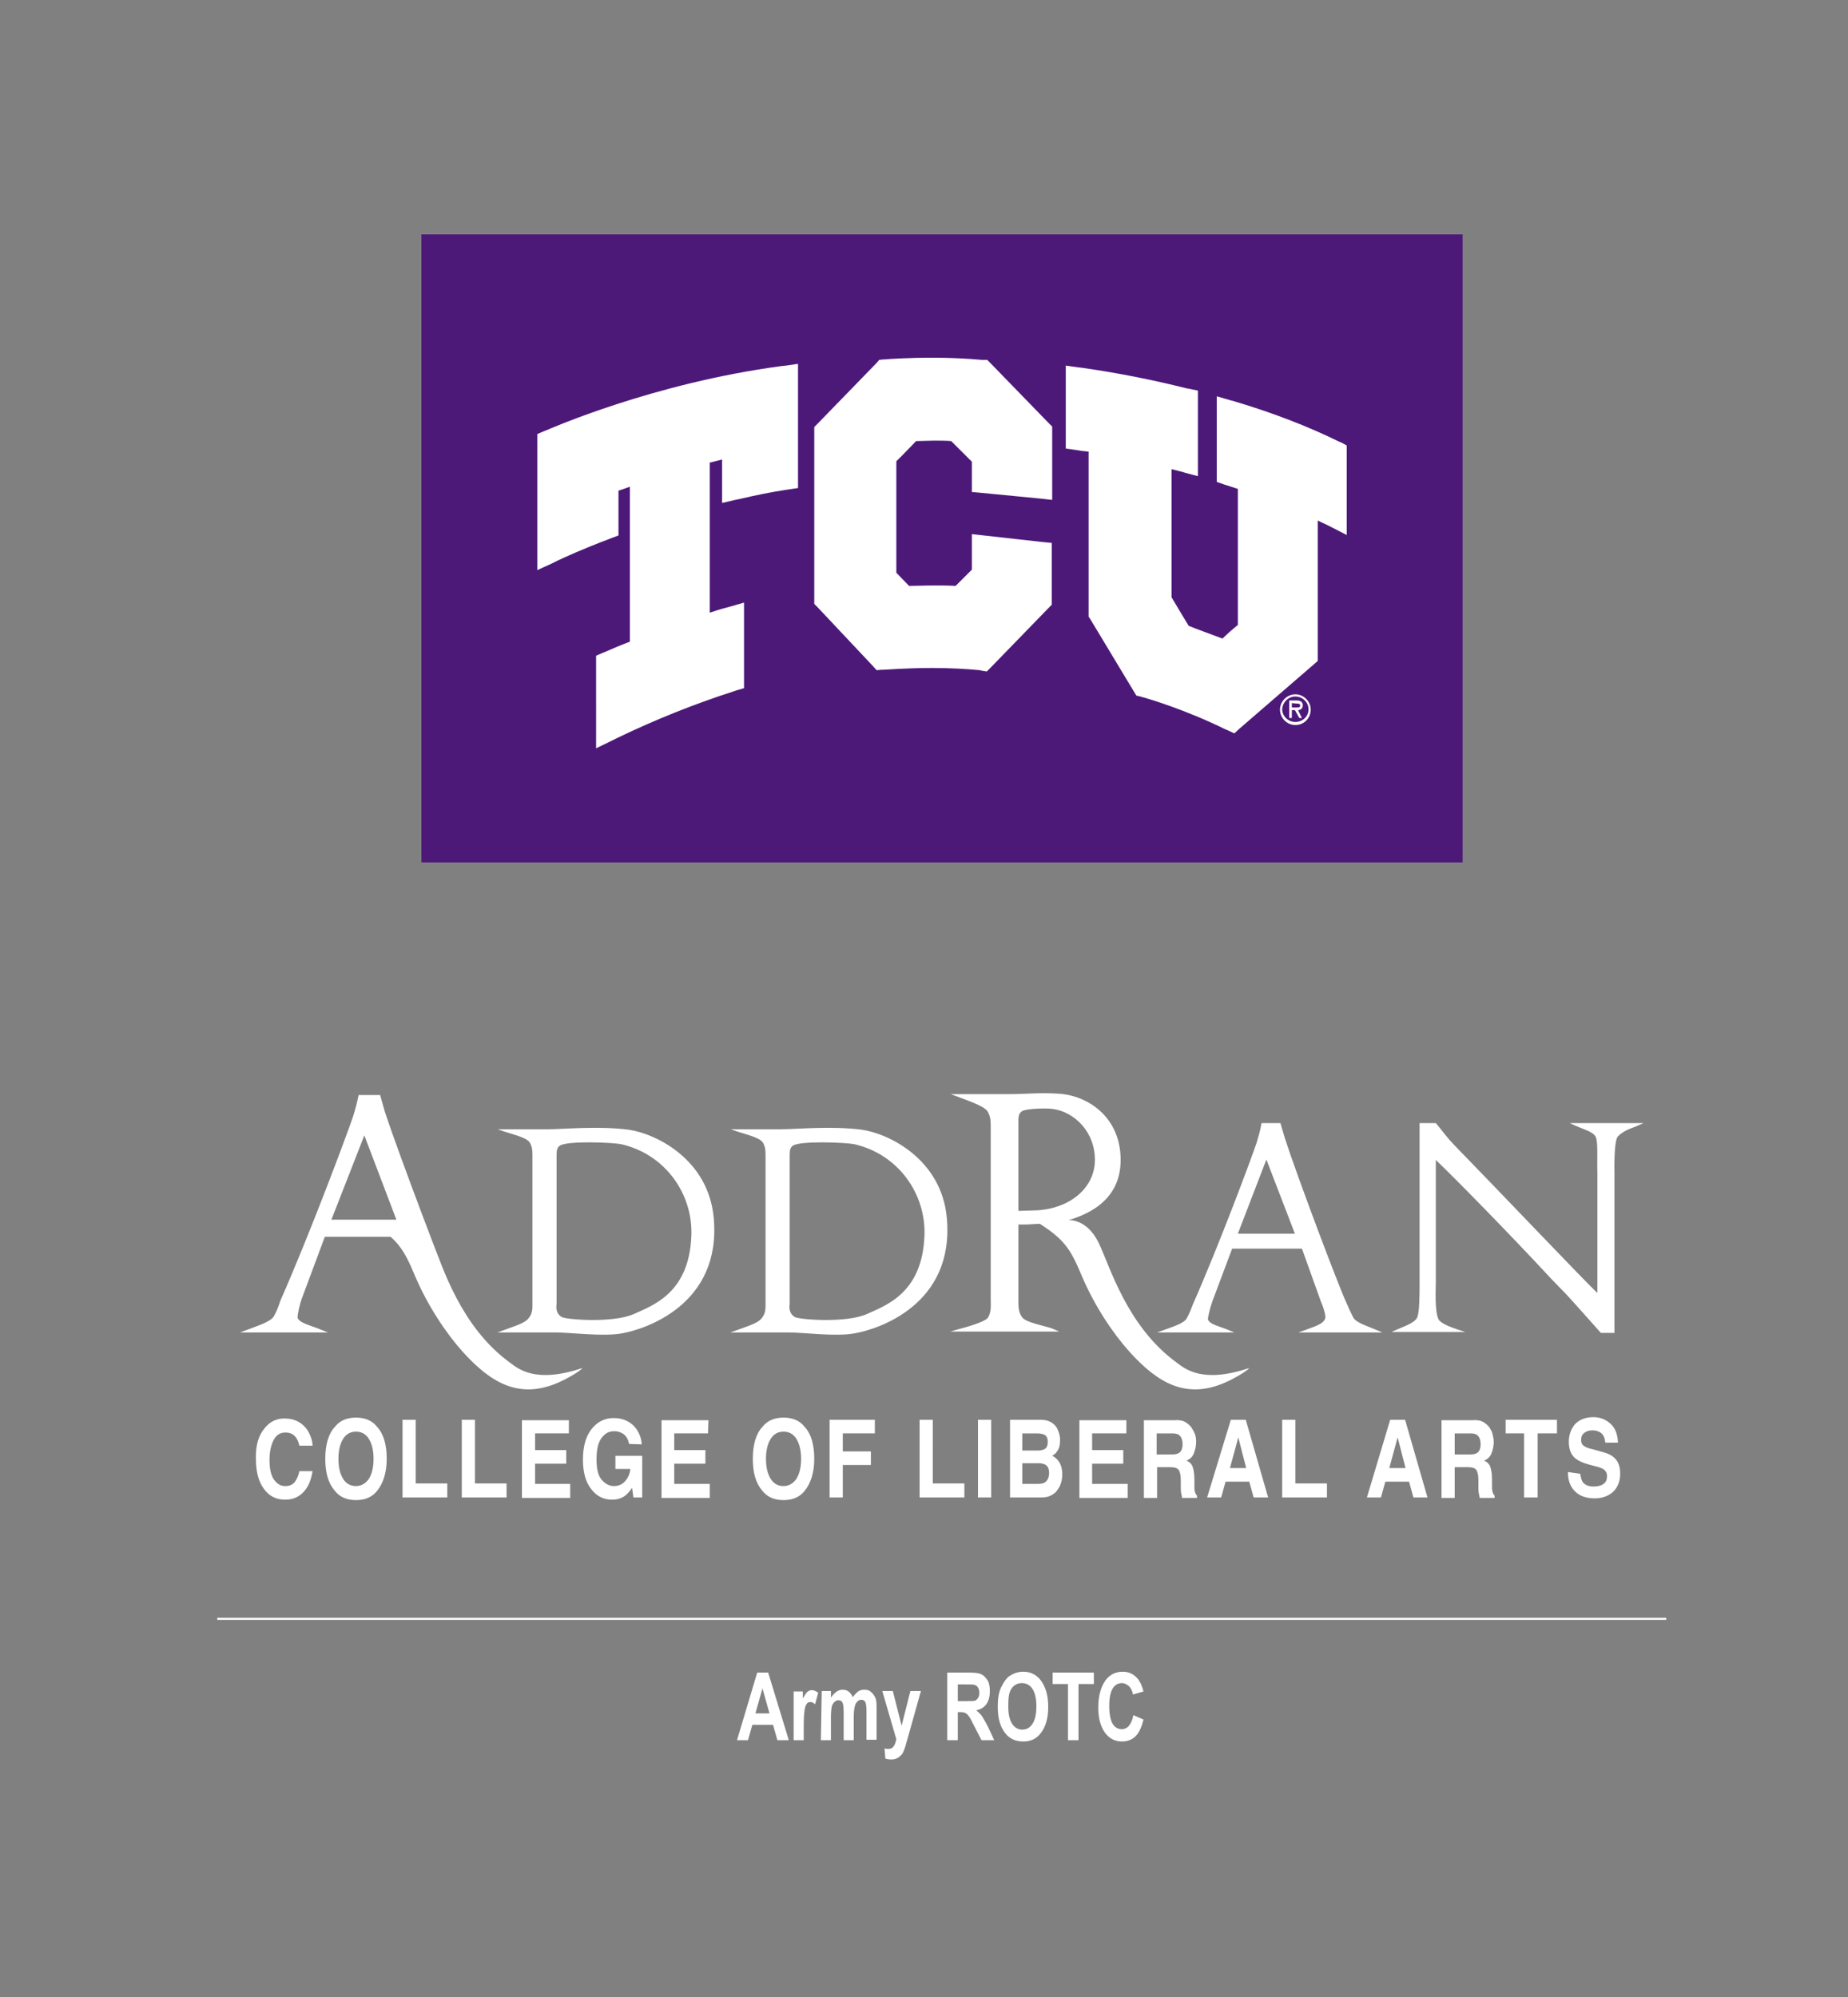
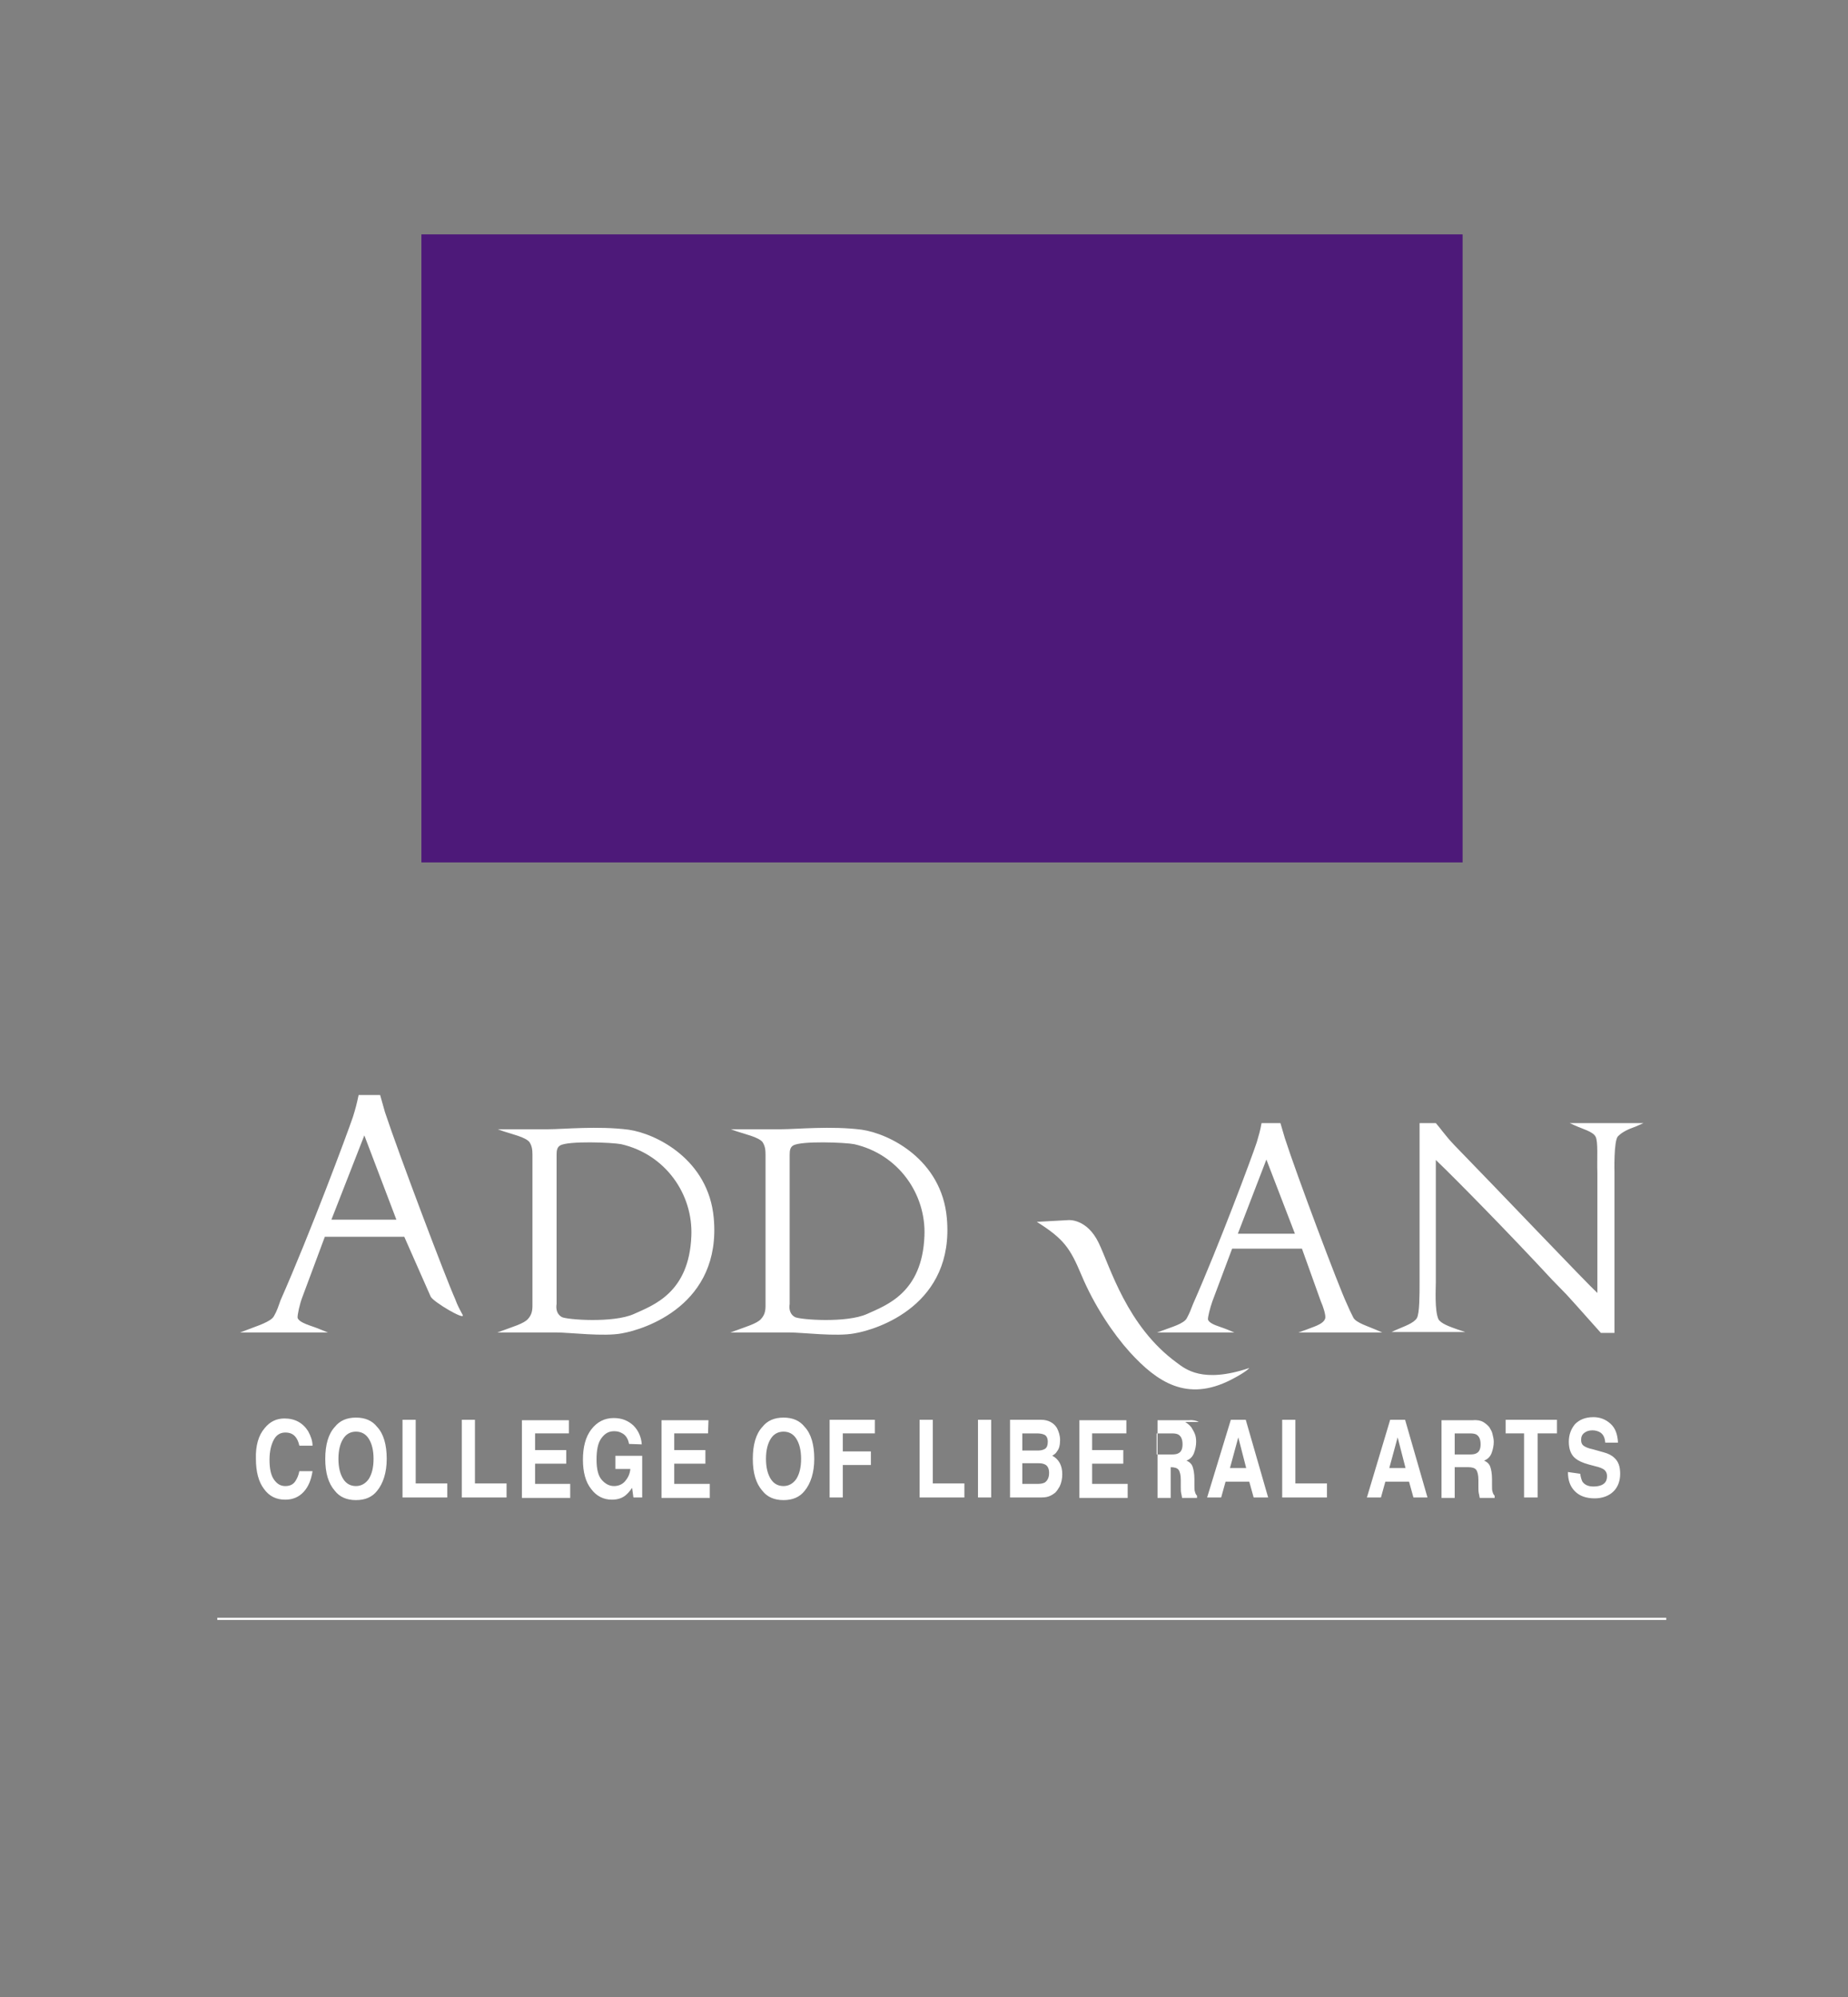
<svg xmlns="http://www.w3.org/2000/svg" version="1.1" id="Layer_2_00000042701212220711677430000008987749218607936129_" x="0" y="0" viewBox="0 0 421 455.1" style="enable-background:new 0 0 421 455.1" xml:space="preserve">
  <rect x="0" y="0" width="421" height="455.1" fill="#808080" stroke="none" />
  <style>.st0{fill:#fff}</style>
-   <path class="st0" d="M49.5 368.6h330.1v.5H49.5zM60.3 325.4c1.2-1.5 2.7-2.2 4.5-2.2 2.4 0 4.2 1 5.4 2.9.6 1.1 1 2.2 1 3.3h-3c-.2-.9-.5-1.5-.8-1.9-.6-.8-1.4-1.1-2.4-1.1-1.1 0-2 .5-2.6 1.6-.6 1.1-1 2.6-1 4.6 0 2 .3 3.5 1 4.5s1.5 1.5 2.6 1.5 1.9-.4 2.4-1.3c.3-.5.6-1.1.8-2.1h3c-.3 1.9-.9 3.5-2 4.7-1.1 1.2-2.5 1.8-4.2 1.8-2.1 0-3.7-.8-4.9-2.5-1.2-1.6-1.8-3.9-1.8-6.8-.1-3 .6-5.4 2-7zM85.9 339.7c-1.1 1.4-2.7 2.1-4.8 2.1-2.1 0-3.7-.7-4.8-2.1-1.5-1.7-2.2-4.1-2.2-7.3s.7-5.7 2.2-7.3c1.1-1.4 2.7-2.1 4.8-2.1 2.1 0 3.7.7 4.8 2.1 1.5 1.6 2.2 4.1 2.2 7.3 0 3.1-.8 5.6-2.2 7.3zM84 337c.7-1.1 1.1-2.6 1.1-4.6s-.4-3.5-1.1-4.6c-.7-1.1-1.7-1.6-2.9-1.6s-2.2.5-2.9 1.6c-.7 1.1-1.1 2.6-1.1 4.6 0 2 .4 3.5 1.1 4.6s1.7 1.6 2.9 1.6 2.2-.6 2.9-1.6zM91.7 323.5h3V338h7.2v3.2H91.7v-17.7zM105.2 323.5h3V338h7.2v3.2h-10.2v-17.7zM129.6 326.6h-7.7v3.8h7.1v3.1h-7.1v4.6h8v3.2h-11v-17.7h10.7v3zM143.3 329c-.2-1.2-.8-2.1-1.7-2.5-.5-.3-1.1-.4-1.7-.4-1.2 0-2.1.5-2.9 1.6-.8 1.1-1.1 2.7-1.1 4.9s.4 3.7 1.2 4.6c.8.9 1.7 1.4 2.8 1.4 1 0 1.9-.4 2.5-1.1.6-.7 1.1-1.6 1.2-2.8h-3.4v-3h6.1v9.5h-2l-.3-2.2c-.6.9-1.1 1.4-1.6 1.8-.8.6-1.8.9-3 .9-1.9 0-3.5-.8-4.7-2.4-1.3-1.6-1.9-3.9-1.9-6.7 0-2.9.6-5.2 1.9-6.9 1.3-1.7 3-2.6 5.1-2.6 1.9 0 3.3.6 4.5 1.7 1.1 1.1 1.8 2.6 1.9 4.3l-2.9-.1zM161.3 326.6h-7.7v3.8h7.1v3.1h-7.1v4.6h8.1v3.2h-11v-17.7h10.7l-.1 3zM183.3 339.7c-1.1 1.4-2.7 2.1-4.8 2.1-2.1 0-3.7-.7-4.8-2.1-1.5-1.7-2.2-4.1-2.2-7.3s.7-5.7 2.2-7.3c1.1-1.4 2.7-2.1 4.8-2.1 2.1 0 3.7.7 4.8 2.1 1.5 1.6 2.2 4.1 2.2 7.3 0 3.1-.8 5.6-2.2 7.3zm-1.9-2.7c.7-1.1 1.1-2.6 1.1-4.6s-.4-3.5-1.1-4.6c-.7-1.1-1.7-1.6-2.9-1.6s-2.2.5-2.9 1.6c-.7 1.1-1.1 2.6-1.1 4.6 0 2 .4 3.5 1.1 4.6s1.7 1.6 2.9 1.6 2.2-.6 2.9-1.6zM189 323.5h10.3v3.1H192v4.1h6.4v3.1H192v7.4h-3v-17.7zM209.5 323.5h3V338h7.2v3.2h-10.2v-17.7zM225.8 341.2h-3v-17.7h3v17.7zM240.8 325.4c.4.8.7 1.7.7 2.7 0 1.1-.2 2-.7 2.6-.2.4-.6.7-1.1 1 .7.3 1.3.9 1.7 1.6.4.7.6 1.6.6 2.6s-.2 2-.6 2.8c-.3.5-.6 1-1 1.4-.5.4-1 .7-1.6.9-.6.2-1.3.2-2.1.2h-6.6v-17.7h7.1c1.6 0 2.9.7 3.6 1.9zm-7.9 1.2v3.9h3.6c.6 0 1.1-.1 1.6-.4.4-.3.6-.8.6-1.6s-.3-1.4-.8-1.6c-.4-.2-1-.3-1.7-.3h-3.3zm0 6.8v4.7h3.6c.6 0 1.1-.1 1.5-.3.6-.4 1-1.1 1-2.2 0-.9-.3-1.6-.9-1.9-.4-.2-.8-.3-1.5-.3h-3.7zM256.5 326.6h-7.7v3.8h7.1v3.1h-7.1v4.6h8.1v3.2h-11v-17.7h10.7v3zM270 324c.5.3 1 .7 1.4 1.2.3.5.6 1 .8 1.5.2.5.3 1.1.3 1.8 0 .9-.2 1.8-.5 2.6s-.9 1.4-1.7 1.7c.7.3 1.2.8 1.4 1.4s.4 1.5.4 2.8v1.2c0 .8 0 1.4.1 1.6.1.5.3.8.5 1v.5h-3.4c-.1-.4-.1-.7-.2-1-.1-.5-.1-1-.1-1.5v-1.6c0-1.1-.2-1.9-.5-2.3s-.9-.6-1.8-.6h-3.1v7h-3v-17.7h7.1c1-.1 1.8.1 2.3.4zm-6.5 2.6v4.8h3.5c.7 0 1.2-.1 1.5-.3.6-.3.9-1 .9-2 0-1.1-.3-1.8-.9-2.2-.3-.2-.8-.3-1.5-.3h-3.5zM280.4 323.5h3.4l5.1 17.7h-3.3l-1-3.6h-5.4l-1 3.6H275l5.4-17.7zm-.2 11h3.7l-1.8-7-1.9 7zM292.1 323.5h3V338h7.2v3.2h-10.2v-17.7zM316.7 323.5h3.4l5.1 17.7H322l-1-3.6h-5.4l-1 3.6h-3.2l5.3-17.7zm-.2 11h3.7l-1.8-7-1.9 7zM337.9 324c.5.3 1 .7 1.4 1.2.3.5.6 1 .7 1.5s.3 1.1.3 1.8c0 .9-.2 1.8-.5 2.6s-.9 1.4-1.7 1.7c.7.3 1.2.8 1.4 1.4s.4 1.5.4 2.8v1.2c0 .8 0 1.4.1 1.6.1.5.3.8.5 1v.5h-3.4c-.1-.4-.1-.7-.2-1-.1-.5-.1-1-.1-1.5v-1.6c0-1.1-.2-1.9-.5-2.3s-.9-.6-1.8-.6h-3.1v7h-3v-17.7h7.1c1.1-.1 1.9.1 2.4.4zm-6.5 2.6v4.8h3.5c.7 0 1.2-.1 1.5-.3.6-.3.9-1 .9-2 0-1.1-.3-1.8-.9-2.2-.3-.2-.8-.3-1.5-.3h-3.5zM354.7 323.5v3.1h-4.4v14.6h-3.1v-14.6H343v-3.1h11.7zM360 335.8c.1.8.3 1.4.5 1.8.5.7 1.3 1.1 2.5 1.1.7 0 1.3-.1 1.8-.3.9-.4 1.3-1 1.3-2.1 0-.6-.2-1-.6-1.4-.4-.3-1.1-.6-2-.8l-1.5-.4c-1.5-.4-2.5-.9-3.1-1.4-1-.8-1.5-2.1-1.5-3.8 0-1.6.5-2.9 1.4-4 1-1 2.3-1.6 4.2-1.6 1.5 0 2.8.5 3.9 1.5s1.6 2.4 1.7 4.3h-2.9c-.1-1.1-.4-1.8-1.1-2.3-.5-.3-1.1-.5-1.8-.5-.8 0-1.4.2-1.9.6-.5.4-.7.9-.7 1.6 0 .6.2 1.1.7 1.4.3.2.9.5 1.9.7l2.5.7c1.1.3 1.9.7 2.5 1.3.9.8 1.3 2 1.3 3.6s-.5 3-1.5 4-2.5 1.6-4.3 1.6c-1.9 0-3.4-.5-4.5-1.6s-1.6-2.5-1.6-4.4l2.8.4zM126.7 303.6h-13.4l1.4-.5c1.8-.7 4.7-1.5 5.6-2.6.8-.9 1-1.8 1-3v-34.4c0-1.1-.1-2-.7-2.9-.9-1.1-4-1.8-5.8-2.4l-1.4-.5h11.5c3.4 0 11.3-.8 18.3.1 6.3.9 18.2 6.8 19.4 20.1 1.8 19.8-15.7 25.4-20.9 26.3-4.1.8-11.9-.2-15-.2zm1.3-3.5c1.2.6 11.7 1.4 16.4-.7 4.4-2 12.6-4.8 13.1-17.8.4-9.5-5.9-18.6-16-20.9-2-.4-12.1-.8-13.9.3-.7.4-.8 1.2-.8 2.1v34c-.2 1.2.1 2.4 1.2 3zM179.8 303.6h-13.4l1.4-.5c1.8-.7 4.7-1.5 5.6-2.6.8-.9 1-1.8 1-3v-34.4c0-1.1-.1-2-.7-2.9-.9-1.1-4-1.8-5.8-2.4l-1.4-.5H178c3.4 0 11.3-.8 18.3.1 6.3.9 18.2 6.8 19.4 20.1 1.8 19.8-15.7 25.4-21 26.3-4.1.8-11.8-.2-14.9-.2zm1.3-3.5c1.2.6 11.7 1.4 16.4-.7 4.4-2 12.6-4.8 13.1-17.8.4-9.5-5.9-18.6-16-20.9-2-.4-12.1-.8-13.9.3-.7.4-.8 1.2-.8 2.1v34c-.2 1.2.1 2.4 1.2 3zM306.8 297c.5 1.2.9 2 1.5 3.2.6 1.2 3.4 2 5.2 2.8l1.4.6h-19.1l1.7-.6c1.4-.6 4-1.2 4.4-2.6.2-.7-.5-2.8-1-3.9l-4.3-12h-15.9l-4.5 12c-.5 1.4-1.1 3.7-1 4.2.5 1.1 2.6 1.5 4.3 2.2l1.7.7h-17.6l1.4-.5c1.8-.7 4.8-1.5 5.4-2.8.6-1.1.9-1.9 1.4-3.2 6-13.6 13.3-33.2 14.5-36.8.5-1.7.8-2.7 1.1-4.4h4.3c.4 1.3.6 2.1 1 3.4 2.7 8.4 12.3 33.9 14.1 37.7zM282 281.1h13l-6.5-16.9-6.5 16.9zM327.1 264.3v27.9c0 1.5-.3 6.4.6 8.4.6 1 2.6 1.7 4.3 2.3l1.8.6H317l1.1-.5c1.8-.8 4-1.5 4.7-2.7.6-1.1.6-5.3.6-8.1v-36.3h3.7c1 1.1 2.1 2.8 4.2 5 11 11.3 29.9 31.2 32.6 33.7v-27.4c-.1-3.2.2-7.1-.4-8.2-.6-1.2-3.1-1.8-4.8-2.6l-1.1-.5h16.8l-1.8.8c-1.7.6-3 1.2-4 2.2-1 1-.8 8.2-.8 8.2v36.6h-3.1c-10.6-11.9-6.6-7.4-11.1-12.1-10-10.8-22.3-23.3-26.5-27.3z" />
+   <path class="st0" d="M49.5 368.6h330.1v.5H49.5zM60.3 325.4c1.2-1.5 2.7-2.2 4.5-2.2 2.4 0 4.2 1 5.4 2.9.6 1.1 1 2.2 1 3.3h-3c-.2-.9-.5-1.5-.8-1.9-.6-.8-1.4-1.1-2.4-1.1-1.1 0-2 .5-2.6 1.6-.6 1.1-1 2.6-1 4.6 0 2 .3 3.5 1 4.5s1.5 1.5 2.6 1.5 1.9-.4 2.4-1.3c.3-.5.6-1.1.8-2.1h3c-.3 1.9-.9 3.5-2 4.7-1.1 1.2-2.5 1.8-4.2 1.8-2.1 0-3.7-.8-4.9-2.5-1.2-1.6-1.8-3.9-1.8-6.8-.1-3 .6-5.4 2-7zM85.9 339.7c-1.1 1.4-2.7 2.1-4.8 2.1-2.1 0-3.7-.7-4.8-2.1-1.5-1.7-2.2-4.1-2.2-7.3s.7-5.7 2.2-7.3c1.1-1.4 2.7-2.1 4.8-2.1 2.1 0 3.7.7 4.8 2.1 1.5 1.6 2.2 4.1 2.2 7.3 0 3.1-.8 5.6-2.2 7.3zM84 337c.7-1.1 1.1-2.6 1.1-4.6s-.4-3.5-1.1-4.6c-.7-1.1-1.7-1.6-2.9-1.6s-2.2.5-2.9 1.6c-.7 1.1-1.1 2.6-1.1 4.6 0 2 .4 3.5 1.1 4.6s1.7 1.6 2.9 1.6 2.2-.6 2.9-1.6zM91.7 323.5h3V338h7.2v3.2H91.7v-17.7zM105.2 323.5h3V338h7.2v3.2h-10.2v-17.7zM129.6 326.6h-7.7v3.8h7.1v3.1h-7.1v4.6h8v3.2h-11v-17.7h10.7v3zM143.3 329c-.2-1.2-.8-2.1-1.7-2.5-.5-.3-1.1-.4-1.7-.4-1.2 0-2.1.5-2.9 1.6-.8 1.1-1.1 2.7-1.1 4.9s.4 3.7 1.2 4.6c.8.9 1.7 1.4 2.8 1.4 1 0 1.9-.4 2.5-1.1.6-.7 1.1-1.6 1.2-2.8h-3.4v-3h6.1v9.5h-2l-.3-2.2c-.6.9-1.1 1.4-1.6 1.8-.8.6-1.8.9-3 .9-1.9 0-3.5-.8-4.7-2.4-1.3-1.6-1.9-3.9-1.9-6.7 0-2.9.6-5.2 1.9-6.9 1.3-1.7 3-2.6 5.1-2.6 1.9 0 3.3.6 4.5 1.7 1.1 1.1 1.8 2.6 1.9 4.3l-2.9-.1zM161.3 326.6h-7.7v3.8h7.1v3.1h-7.1v4.6h8.1v3.2h-11v-17.7h10.7l-.1 3zM183.3 339.7c-1.1 1.4-2.7 2.1-4.8 2.1-2.1 0-3.7-.7-4.8-2.1-1.5-1.7-2.2-4.1-2.2-7.3s.7-5.7 2.2-7.3c1.1-1.4 2.7-2.1 4.8-2.1 2.1 0 3.7.7 4.8 2.1 1.5 1.6 2.2 4.1 2.2 7.3 0 3.1-.8 5.6-2.2 7.3zm-1.9-2.7c.7-1.1 1.1-2.6 1.1-4.6s-.4-3.5-1.1-4.6c-.7-1.1-1.7-1.6-2.9-1.6s-2.2.5-2.9 1.6c-.7 1.1-1.1 2.6-1.1 4.6 0 2 .4 3.5 1.1 4.6s1.7 1.6 2.9 1.6 2.2-.6 2.9-1.6zM189 323.5h10.3v3.1H192v4.1h6.4v3.1H192v7.4h-3v-17.7zM209.5 323.5h3V338h7.2v3.2h-10.2v-17.7zM225.8 341.2h-3v-17.7h3v17.7zM240.8 325.4c.4.8.7 1.7.7 2.7 0 1.1-.2 2-.7 2.6-.2.4-.6.7-1.1 1 .7.3 1.3.9 1.7 1.6.4.7.6 1.6.6 2.6s-.2 2-.6 2.8c-.3.5-.6 1-1 1.4-.5.4-1 .7-1.6.9-.6.2-1.3.2-2.1.2h-6.6v-17.7h7.1c1.6 0 2.9.7 3.6 1.9zm-7.9 1.2v3.9h3.6c.6 0 1.1-.1 1.6-.4.4-.3.6-.8.6-1.6s-.3-1.4-.8-1.6c-.4-.2-1-.3-1.7-.3h-3.3zm0 6.8v4.7h3.6c.6 0 1.1-.1 1.5-.3.6-.4 1-1.1 1-2.2 0-.9-.3-1.6-.9-1.9-.4-.2-.8-.3-1.5-.3h-3.7zM256.5 326.6h-7.7v3.8h7.1v3.1h-7.1v4.6h8.1v3.2h-11v-17.7h10.7v3zM270 324c.5.3 1 .7 1.4 1.2.3.5.6 1 .8 1.5.2.5.3 1.1.3 1.8 0 .9-.2 1.8-.5 2.6s-.9 1.4-1.7 1.7c.7.3 1.2.8 1.4 1.4s.4 1.5.4 2.8v1.2c0 .8 0 1.4.1 1.6.1.5.3.8.5 1v.5h-3.4c-.1-.4-.1-.7-.2-1-.1-.5-.1-1-.1-1.5v-1.6c0-1.1-.2-1.9-.5-2.3s-.9-.6-1.8-.6v7h-3v-17.7h7.1c1-.1 1.8.1 2.3.4zm-6.5 2.6v4.8h3.5c.7 0 1.2-.1 1.5-.3.6-.3.9-1 .9-2 0-1.1-.3-1.8-.9-2.2-.3-.2-.8-.3-1.5-.3h-3.5zM280.4 323.5h3.4l5.1 17.7h-3.3l-1-3.6h-5.4l-1 3.6H275l5.4-17.7zm-.2 11h3.7l-1.8-7-1.9 7zM292.1 323.5h3V338h7.2v3.2h-10.2v-17.7zM316.7 323.5h3.4l5.1 17.7H322l-1-3.6h-5.4l-1 3.6h-3.2l5.3-17.7zm-.2 11h3.7l-1.8-7-1.9 7zM337.9 324c.5.3 1 .7 1.4 1.2.3.5.6 1 .7 1.5s.3 1.1.3 1.8c0 .9-.2 1.8-.5 2.6s-.9 1.4-1.7 1.7c.7.3 1.2.8 1.4 1.4s.4 1.5.4 2.8v1.2c0 .8 0 1.4.1 1.6.1.5.3.8.5 1v.5h-3.4c-.1-.4-.1-.7-.2-1-.1-.5-.1-1-.1-1.5v-1.6c0-1.1-.2-1.9-.5-2.3s-.9-.6-1.8-.6h-3.1v7h-3v-17.7h7.1c1.1-.1 1.9.1 2.4.4zm-6.5 2.6v4.8h3.5c.7 0 1.2-.1 1.5-.3.6-.3.9-1 .9-2 0-1.1-.3-1.8-.9-2.2-.3-.2-.8-.3-1.5-.3h-3.5zM354.7 323.5v3.1h-4.4v14.6h-3.1v-14.6H343v-3.1h11.7zM360 335.8c.1.8.3 1.4.5 1.8.5.7 1.3 1.1 2.5 1.1.7 0 1.3-.1 1.8-.3.9-.4 1.3-1 1.3-2.1 0-.6-.2-1-.6-1.4-.4-.3-1.1-.6-2-.8l-1.5-.4c-1.5-.4-2.5-.9-3.1-1.4-1-.8-1.5-2.1-1.5-3.8 0-1.6.5-2.9 1.4-4 1-1 2.3-1.6 4.2-1.6 1.5 0 2.8.5 3.9 1.5s1.6 2.4 1.7 4.3h-2.9c-.1-1.1-.4-1.8-1.1-2.3-.5-.3-1.1-.5-1.8-.5-.8 0-1.4.2-1.9.6-.5.4-.7.9-.7 1.6 0 .6.2 1.1.7 1.4.3.2.9.5 1.9.7l2.5.7c1.1.3 1.9.7 2.5 1.3.9.8 1.3 2 1.3 3.6s-.5 3-1.5 4-2.5 1.6-4.3 1.6c-1.9 0-3.4-.5-4.5-1.6s-1.6-2.5-1.6-4.4l2.8.4zM126.7 303.6h-13.4l1.4-.5c1.8-.7 4.7-1.5 5.6-2.6.8-.9 1-1.8 1-3v-34.4c0-1.1-.1-2-.7-2.9-.9-1.1-4-1.8-5.8-2.4l-1.4-.5h11.5c3.4 0 11.3-.8 18.3.1 6.3.9 18.2 6.8 19.4 20.1 1.8 19.8-15.7 25.4-20.9 26.3-4.1.8-11.9-.2-15-.2zm1.3-3.5c1.2.6 11.7 1.4 16.4-.7 4.4-2 12.6-4.8 13.1-17.8.4-9.5-5.9-18.6-16-20.9-2-.4-12.1-.8-13.9.3-.7.4-.8 1.2-.8 2.1v34c-.2 1.2.1 2.4 1.2 3zM179.8 303.6h-13.4l1.4-.5c1.8-.7 4.7-1.5 5.6-2.6.8-.9 1-1.8 1-3v-34.4c0-1.1-.1-2-.7-2.9-.9-1.1-4-1.8-5.8-2.4l-1.4-.5H178c3.4 0 11.3-.8 18.3.1 6.3.9 18.2 6.8 19.4 20.1 1.8 19.8-15.7 25.4-21 26.3-4.1.8-11.8-.2-14.9-.2zm1.3-3.5c1.2.6 11.7 1.4 16.4-.7 4.4-2 12.6-4.8 13.1-17.8.4-9.5-5.9-18.6-16-20.9-2-.4-12.1-.8-13.9.3-.7.4-.8 1.2-.8 2.1v34c-.2 1.2.1 2.4 1.2 3zM306.8 297c.5 1.2.9 2 1.5 3.2.6 1.2 3.4 2 5.2 2.8l1.4.6h-19.1l1.7-.6c1.4-.6 4-1.2 4.4-2.6.2-.7-.5-2.8-1-3.9l-4.3-12h-15.9l-4.5 12c-.5 1.4-1.1 3.7-1 4.2.5 1.1 2.6 1.5 4.3 2.2l1.7.7h-17.6l1.4-.5c1.8-.7 4.8-1.5 5.4-2.8.6-1.1.9-1.9 1.4-3.2 6-13.6 13.3-33.2 14.5-36.8.5-1.7.8-2.7 1.1-4.4h4.3c.4 1.3.6 2.1 1 3.4 2.7 8.4 12.3 33.9 14.1 37.7zM282 281.1h13l-6.5-16.9-6.5 16.9zM327.1 264.3v27.9c0 1.5-.3 6.4.6 8.4.6 1 2.6 1.7 4.3 2.3l1.8.6H317l1.1-.5c1.8-.8 4-1.5 4.7-2.7.6-1.1.6-5.3.6-8.1v-36.3h3.7c1 1.1 2.1 2.8 4.2 5 11 11.3 29.9 31.2 32.6 33.7v-27.4c-.1-3.2.2-7.1-.4-8.2-.6-1.2-3.1-1.8-4.8-2.6l-1.1-.5h16.8l-1.8.8c-1.7.6-3 1.2-4 2.2-1 1-.8 8.2-.8 8.2v36.6h-3.1c-10.6-11.9-6.6-7.4-11.1-12.1-10-10.8-22.3-23.3-26.5-27.3z" />
  <g>
-     <path class="st0" d="M234 279h-2v17.3c0 1.5 0 2.7.9 3.9 1 1.2 4.8 1.8 6.8 2.5l1.6.7h-24.8l1.7-.5c2-.5 6.1-1.7 6.8-2.6.9-1.2.7-3.1.7-4.2v-39.6c0-1.3-.1-2.3-.8-3.4-1-1.2-4.6-2.4-6.7-3.2l-1.6-.6h13.3c3.9 0 6.9-.4 11.3-.1 6.6.4 14.1 5.3 14.1 15.1s-8.4 12.8-12.9 14l-1.5.3m-8.9-22.5v19.8l3.4-.1c8-.1 14.6-5.1 14-12.5-.5-6.4-5.6-10.5-10.4-10.7-2.3-.1-5.4.1-6.2.6-.9.6-.8 1.7-.8 2.9z" />
    <path class="st0" d="M243.4 278s4.2-.4 6.9 5.2c2.6 5.4 6.4 19 17.8 27.3 1.9 1.4 5.8 4.8 16.5 1.2 0 0-.5.8-4.2 2.7-10 5.1-16.8.5-23-6.3-3.8-4.2-8.1-10.6-11-17.5-2.6-6.2-4-8.3-10.2-12.2-.1 0 7.2-.4 7.2-.4z" />
  </g>
  <g>
-     <path class="st0" d="M91.5 278s4.2-.4 6.9 5.2c2.6 5.4 6.4 19 17.8 27.3 1.9 1.4 5.8 4.8 16.5 1.2 0 0-.5.8-4.2 2.7-10 5.1-16.8.5-23-6.3-3.8-4.2-8.1-10.6-11-17.5-2.6-6.2-4-8.3-10.2-12.2-.1 0 7.2-.4 7.2-.4z" />
    <path class="st0" d="M103.7 296c.5 1.4 1 2.3 1.7 3.6.7 1.4-6.8-3-7.3-4.2l-6-13.6H74l-5.1 13.7c-.6 1.5-1.2 4.2-1.1 4.8.5 1.2 3 1.7 4.9 2.5l2 .8h-20l1.6-.6c2-.8 5.4-1.8 6.1-3.1.7-1.2 1-2.2 1.5-3.6 6.8-15.4 15.1-37.7 16.5-41.8.6-1.9.9-3.1 1.3-5h4.9c.4 1.5.7 2.4 1.1 3.9 3.1 9.4 14 38.2 16 42.6zm-28.2-18.1h14.8L83 258.7l-7.5 19.2z" />
  </g>
  <g>
-     <path class="st0" d="M179.7 396.5h-2.6l-1-3.5h-4.7l-1 3.5h-2.5l4.6-15.4h2.5l4.7 15.4zm-4.4-6.1-1.6-5.7-1.6 5.7h3.2zM183.1 396.5h-2.3v-11.1h2.1v1.6c.4-.7.7-1.2 1-1.5.3-.2.6-.4 1-.4.5 0 1 .2 1.5.6l-.7 2.6c-.4-.3-.7-.5-1.1-.5-.3 0-.6.1-.8.4s-.4.7-.5 1.4c-.1.6-.2 1.9-.2 3.6v3.3zM187.2 385.3h2.1v1.5c.4-.6.8-1 1.2-1.3s.9-.5 1.4-.5c.6 0 1 .1 1.4.4s.7.7 1 1.3c.4-.6.8-1 1.2-1.3.4-.3.9-.4 1.4-.4.6 0 1.1.1 1.5.5.4.3.7.7 1 1.3s.3 1.4.3 2.5v7.1h-2.3V390c0-1.1-.1-1.9-.3-2.2-.2-.4-.5-.5-.9-.5-.5 0-.9.3-1.2.8-.3.5-.5 1.5-.5 3v5.4h-2.3v-6.1c0-1.2-.1-2-.2-2.3-.2-.5-.5-.7-1-.7-.3 0-.6.1-.9.4s-.5.6-.6 1c-.1.5-.2 1.2-.2 2.3v5.4H187l.2-11.2zM201 385.3h2.4l2 7.9 2-7.9h2.4l-3 10.7-.6 2.1c-.3.8-.5 1.4-.8 1.7s-.6.6-1 .8-.9.3-1.4.3c-.4 0-.9-.1-1.3-.2l-.2-2.3c.4.1.7.1.9.1.4 0 .8-.1 1.1-.5.3-.3.5-.9.7-1.7l-3.2-11zM215.8 396.5v-15.4h5c1.3 0 2.2.1 2.8.4.6.3 1 .8 1.4 1.4.4.7.5 1.5.5 2.5 0 1.2-.3 2.2-.8 2.9-.5.7-1.3 1.2-2.3 1.4.5.4.9.8 1.3 1.3.3.5.8 1.3 1.4 2.5l1.4 3h-2.9l-1.7-3.3c-.6-1.2-1-2-1.3-2.3-.2-.3-.5-.5-.7-.6s-.6-.2-1.2-.2h-.5v6.4h-2.4zm2.4-8.9h1.8c1.1 0 1.8 0 2.1-.1s.5-.3.7-.6c.2-.3.3-.7.3-1.2s-.1-.9-.3-1.2c-.2-.3-.4-.5-.8-.6-.2-.1-.9-.1-1.9-.1h-1.9v3.8zM227.3 388.9c0-1.8.2-3.3.8-4.5s1.2-2.1 2-2.6 1.8-.9 3-.9c1.7 0 3.1.7 4.1 2.1s1.6 3.3 1.6 5.9c0 2.6-.6 4.6-1.7 6-1 1.3-2.3 1.9-4 1.9-1.7 0-3.1-.6-4.1-1.9-1.2-1.5-1.7-3.5-1.7-6zm2.4-.1c0 1.8.3 3.1.9 4 .6.9 1.4 1.3 2.3 1.3.9 0 1.7-.4 2.3-1.3.6-.9.9-2.2.9-4 0-1.8-.3-3.1-.9-4-.6-.9-1.4-1.3-2.4-1.3s-1.8.4-2.4 1.3-.7 2.2-.7 4zM243.3 396.5v-12.8h-3.5v-2.6h9.4v2.6h-3.5v12.8h-2.4zM258.2 390.8l2.3 1c-.4 1.7-1 3-1.8 3.8-.8.8-1.9 1.2-3.1 1.2-1.5 0-2.8-.6-3.8-1.9-1.1-1.5-1.6-3.4-1.6-5.9 0-2.6.6-4.7 1.7-6.2 1-1.3 2.3-1.9 3.9-1.9 1.3 0 2.4.5 3.3 1.5.6.7 1.1 1.7 1.4 3l-2.4.7c-.1-.8-.5-1.5-.9-1.9-.5-.4-1-.7-1.6-.7-.9 0-1.6.4-2.1 1.2s-.8 2.1-.8 4 .3 3.3.8 4.1 1.2 1.2 2.1 1.2c.6 0 1.2-.3 1.6-.8s.8-1.3 1-2.4z" />
-   </g>
+     </g>
  <path style="fill:#4d1979" d="M96 53.4h237.2v143.1H96z" />
  <g>
-     <path class="st0" d="M295.1 158.7c1.6 0 3 1.3 3 2.9 0 1.7-1.4 2.9-3 2.9s-3-1.3-3-2.9c.1-1.6 1.4-2.9 3-2.9zm0 6.5c2 0 3.5-1.6 3.5-3.5s-1.6-3.5-3.5-3.5-3.5 1.6-3.5 3.5 1.6 3.5 3.5 3.5zm.6-3.4c.5 0 1.1-.3 1.1-1.1s-.6-1.1-1.4-1.1h-1.7v4h.6v-1.8h.7l1 1.8h.6l-.9-1.8zm-.4-1.5c.5 0 .9 0 .9.5s-.7.4-1.3.4h-.6v-1l1 .1zM178.1 83.4c-29.3 3.9-52.8 14.3-53.8 14.7l-.5.2-1.4.6V129.9l3.5-1.6 1.2-.6c1.5-.7 5.6-2.6 11.7-4.9l.5-.2 1.6-.6v-10.2c.9-.3 1.8-.6 2.6-.9v35.3c-2.1.8-4 1.6-5.8 2.4l-.5.2-1.4.6V170.5l3.5-1.7 1.2-.6c8.7-4.2 17.7-7.8 26.7-10.7l.6-.2 1.7-.5v-19.5l-3.1.9-1.1.3c-1.2.3-2.4.7-3.6 1.1v-34.2c1-.2 1.9-.5 2.8-.7v9.9l3-.7 1-.2c3.8-.9 7.3-1.6 10.6-2.1l.7-.1 2-.3V82.9l-2.7.4-1 .1zM225.6 82.7l-.7-.7h-1.2c-3.4-.3-7.1-.5-11.2-.5-5.7 0-10.1.3-11 .4h-.3l-.9.1-.6.7-13.5 13.9-.7.7v40.3l.7.7 12.7 13.5.8.9 1.2-.1h.4c.5 0 5.1-.4 11.1-.4 4 0 7.6.2 10.8.5l.4.1 1.2.2.9-.9 13.2-13.6.7-.7V123.7l-2.1-.2-13.4-1.5-2.7-.3V129.8l-3.7 3.7c-1.6-.1-3.2-.1-4.9-.1-2.2 0-4.2.1-5.7.1-.9-.9-2.1-2.2-2.9-3v-25.4l1.6-1.6c1.1-1.1 2.2-2.3 2.9-3 1.4 0 2.8-.1 4.1-.1 1.3 0 2.7 0 3.9.1l4.7 4.7v6.9l2.2.2 13.4 1.3 2.7.3V97.2l-.7-.7-13.4-13.8zM305.5 100.8l-.5-.2c-6.7-3.3-14.6-6.4-23.6-9.1l-1.1-.3-3.1-.9v19.5l1.7.6c1 .3 2.2.7 3.1 1v31c-1 .8-2.5 2.1-3.5 3.1-2.1-.8-6-2.2-7.7-2.9-.9-1.5-3.1-5.1-3.9-6.5v-29.2c1.5.4 2.9.7 3 .8l3 .8V89l-1.9-.4-.6-.1c-11.1-2.8-20.4-4.2-23.9-4.7l-.9-.1-2.8-.4V102.2l2.1.3.7.1c.4.1 1.2.2 2.4.3v37.6l.4.6 10 16.6.5.8.9.2.3.1c1.6.4 10.2 3 19.1 7.4l.5.2 1.5.7 1.2-1.1 17-14.7.8-.7v-32c.6.3 1.2.6 1.9.9l1.2.6 3.5 1.8v-20.4l-1.3-.7z" />
-   </g>
+     </g>
</svg>